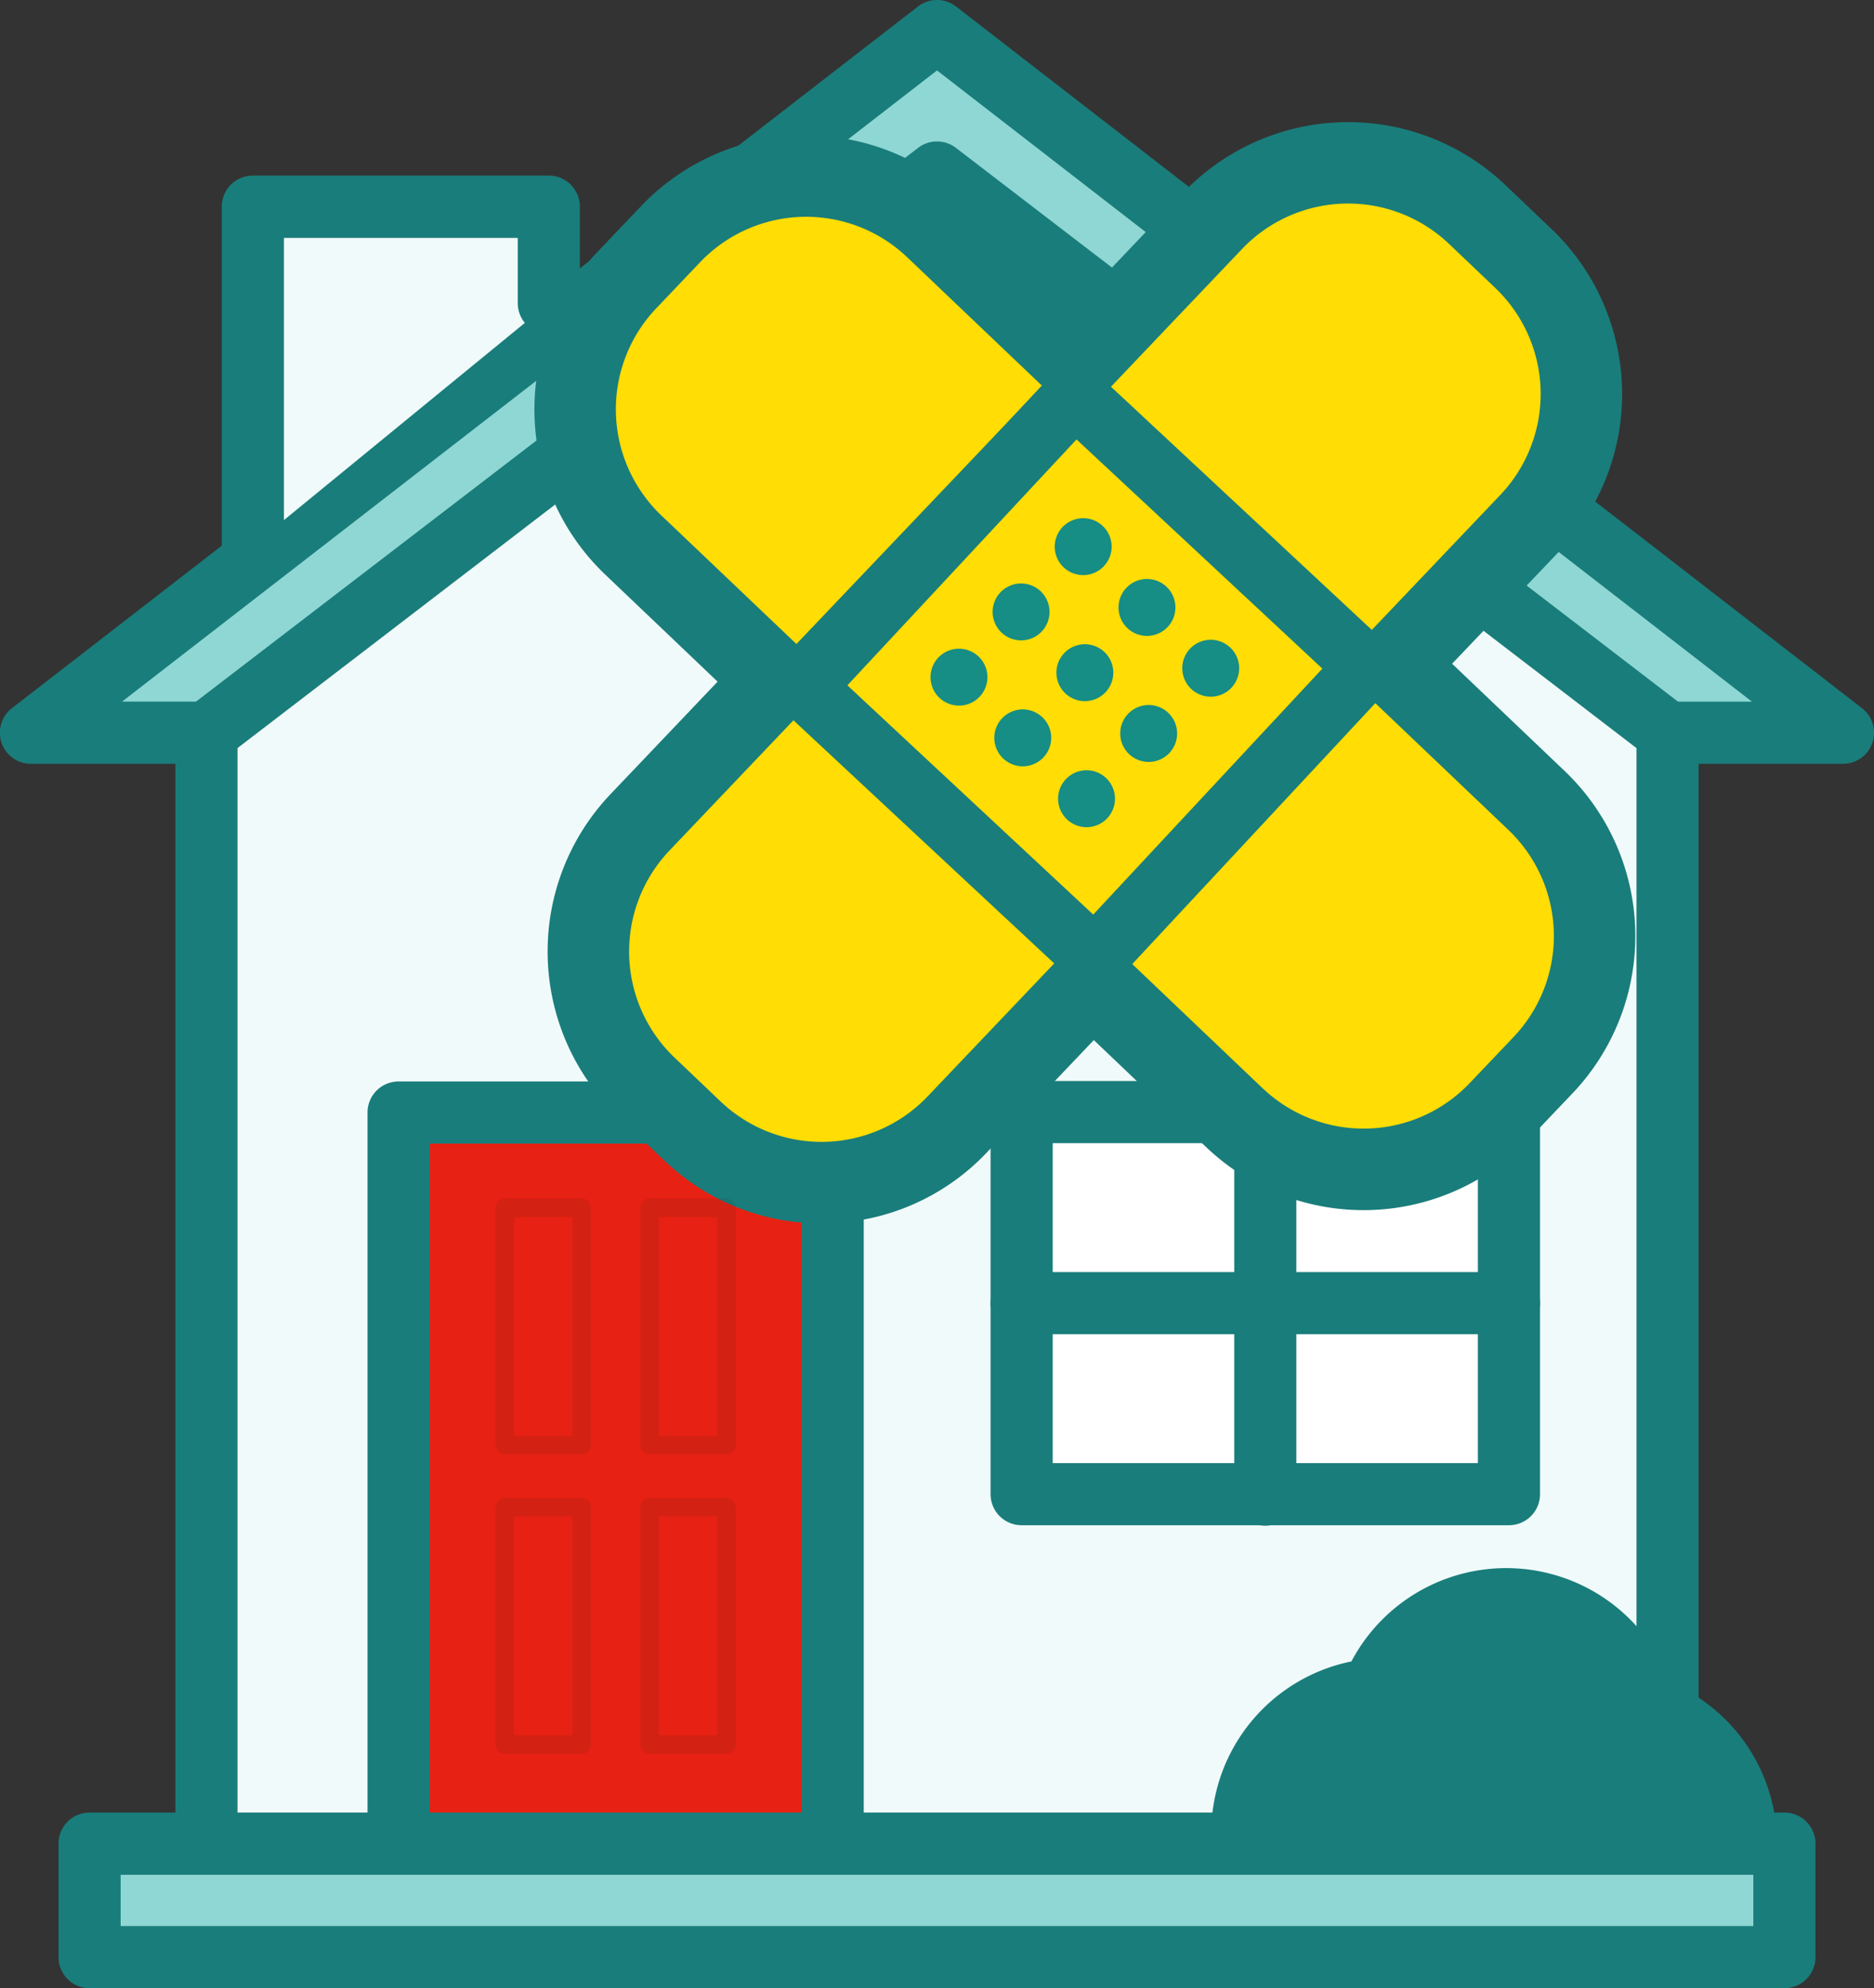
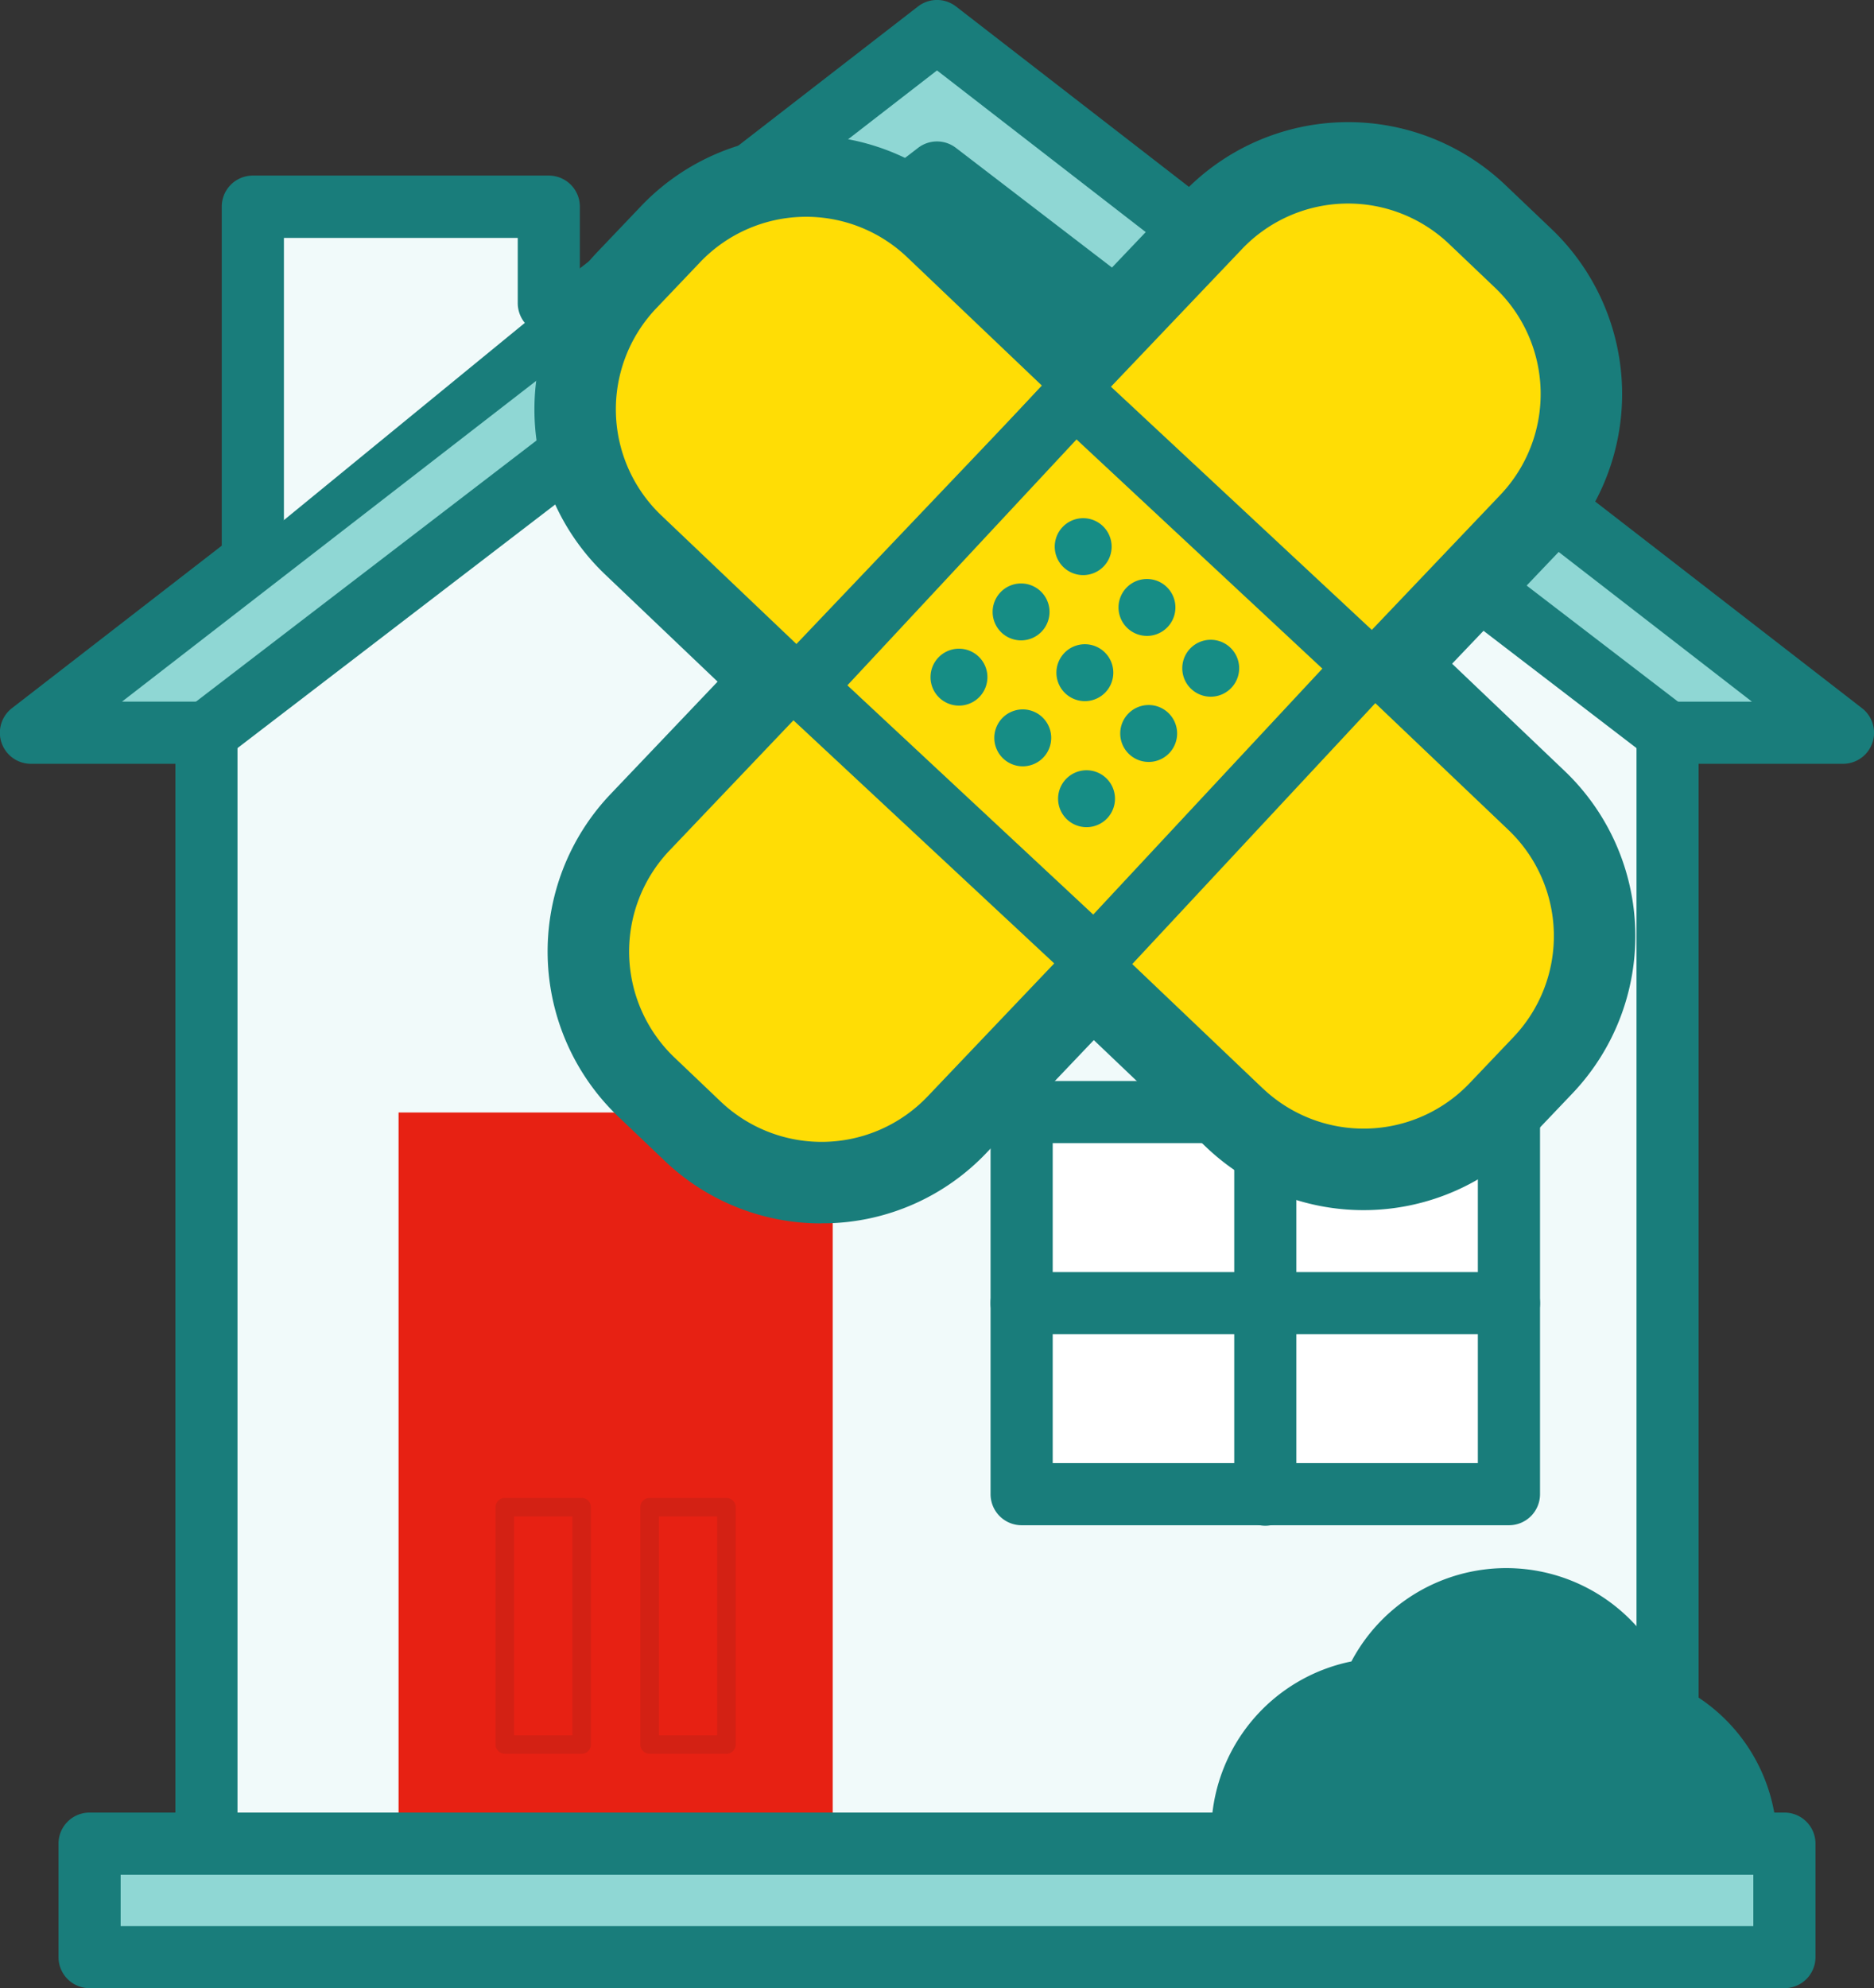
<svg xmlns="http://www.w3.org/2000/svg" width="60.348" height="64" viewBox="0 0 60.348 64">
  <rect x="0" y="0" width="60.348" height="64" fill="#333333" stroke="none" />
  <defs>
    <clipPath id="clip-path">
      <rect width="60.348" height="64" fill="none" />
    </clipPath>
    <clipPath id="clip-path-3">
-       <rect width="7.728" height="8.231" fill="none" />
-     </clipPath>
+       </clipPath>
    <clipPath id="clip-path-4">
      <rect width="7.728" height="8.232" fill="none" />
    </clipPath>
  </defs>
  <g clip-path="url(#clip-path)">
    <path d="M7.331,59.8V24.269H1.685L30.857,1.685,60.029,24.269H54.383V59.8Z" transform="translate(-0.683 -0.683)" fill="#f1fafa" />
    <path d="M7.331,24.269,30.857,6.237,54.383,24.269h5.646L30.857,1.684,1.685,24.269Z" transform="translate(-0.683 -0.683)" fill="#8fd7d4" />
    <g>
      <g clip-path="url(#clip-path)">
        <path d="M57.551,27.694a.994.994,0,0,1-.608-.207L34.026,9.922,11.109,27.487A1,1,0,0,1,9.891,25.9L33.417,7.866a1,1,0,0,1,1.218,0L58.16,25.9a1,1,0,0,1-.609,1.8" transform="translate(-3.852 -3.106)" fill="#197d7b" />
        <path d="M53.7,60.116a1,1,0,0,1-1-1V23.586a1,1,0,0,1,1-1h2.717L30.174,2.267,3.93,22.584H6.648a1,1,0,0,1,1,1V59.114a1,1,0,1,1-2,0V24.587H1a1,1,0,0,1-.613-1.793L29.561.209a1,1,0,0,1,1.226,0L59.959,22.794a1,1,0,0,1-.613,1.793H54.7V59.114a1,1,0,0,1-1,1" transform="translate(0 0)" fill="#197d7b" />
        <rect width="13.98" height="23.534" transform="translate(12.835 35.811)" fill="#e72113" />
-         <path d="M34.887,84.093H20.907a1,1,0,0,1-1-1V59.558a1,1,0,0,1,1-1h13.98a1,1,0,0,1,1,1V83.092a1,1,0,0,1-1,1m-12.979-2H33.885V60.559H21.908Z" transform="translate(-8.072 -23.746)" fill="#197d7b" />
        <rect width="15.694" height="12.3" transform="translate(32.899 35.797)" fill="#fff" />
        <path d="M70.353,72.834H54.659a1,1,0,0,1-1-1v-12.3a1,1,0,0,1,1-1H70.353a1,1,0,0,1,1,1v12.3a1,1,0,0,1-1,1m-14.693-2H69.351v-10.3H55.66Z" transform="translate(-21.76 -23.737)" fill="#197d7b" />
        <path d="M67.859,72.859a1,1,0,0,1-1-1v-12.3a1,1,0,1,1,2,0v12.3a1,1,0,0,1-1,1" transform="translate(-27.113 -23.746)" fill="#197d7b" />
        <path d="M70.353,70.88H54.659a1,1,0,1,1,0-2H70.353a1,1,0,1,1,0,2" transform="translate(-21.76 -27.932)" fill="#197d7b" />
        <path d="M80.3,89.88a4.748,4.748,0,0,0-8.956-.554,4.75,4.75,0,0,0-4.225,4.72c0,.115.009.228.017.34H83.55A4.751,4.751,0,0,0,80.3,89.88" transform="translate(-27.217 -35.041)" fill="#197d7b" />
        <path d="M82.94,94.67H66.524a.892.892,0,0,1-.89-.829c-.012-.159-.02-.28-.02-.4a5.632,5.632,0,0,1,4.513-5.528,5.641,5.641,0,0,1,10.277.679,5.632,5.632,0,0,1,3.429,5.189.892.892,0,0,1-.892.893m-15.5-1.785H81.943a3.85,3.85,0,0,0-2.537-2.767.894.894,0,0,1-.578-.607,3.856,3.856,0,0,0-7.273-.449.892.892,0,0,1-.726.542,3.849,3.849,0,0,0-3.391,3.281" transform="translate(-26.608 -34.432)" fill="#197d7b" />
        <rect width="54.58" height="3.652" transform="translate(2.884 59.346)" fill="#8fd7d4" />
        <path d="M58.748,103.8H4.168a1,1,0,0,1-1-1V99.147a1,1,0,0,1,1-1h54.58a1,1,0,0,1,1,1V102.8a1,1,0,0,1-1,1m-53.579-2H57.746v-1.65H5.169Z" transform="translate(-1.284 -39.801)" fill="#197d7b" />
        <path d="M13.695,22.1V11.19h9.532V14.3" transform="translate(-5.554 -4.538)" fill="#f1fafa" />
        <path d="M13.011,22.419a1,1,0,0,1-1-1V10.507a1,1,0,0,1,1-1h9.532a1,1,0,0,1,1,1v3.106a1,1,0,1,1-2,0v-2.1h-7.53v9.909a1,1,0,0,1-1,1" transform="translate(-4.87 -3.855)" fill="#197d7b" />
        <path d="M60.919,39.642l1.419-1.49A6.342,6.342,0,0,0,62.12,29.2L42.749,10.75a6.342,6.342,0,0,0-8.956.219l-1.419,1.49a6.343,6.343,0,0,0,.219,8.956l19.37,18.446a6.343,6.343,0,0,0,8.956-.219" transform="translate(-12.421 -3.652)" fill="#197d7b" />
        <rect width="11.478" height="11.154" transform="matrix(0.69, -0.724, 0.724, 0.69, 26.938, 21.964)" fill="#fd0" />
        <path d="M34.821,21.347a4.716,4.716,0,0,1-.163-6.659l1.419-1.49a4.717,4.717,0,0,1,6.66-.163l4.47,4.257L39.291,25.6Z" transform="translate(-13.529 -4.76)" fill="#ffdd05" />
        <path d="M65.352,50.357,60.882,46.1,68.8,37.788l4.47,4.256a4.717,4.717,0,0,1,.162,6.66l-1.419,1.49a4.715,4.715,0,0,1-6.659.163" transform="translate(-24.69 -15.324)" fill="#ffdd05" />
        <path d="M65.6,35.046a.916.916,0,1,0,.032,1.295.917.917,0,0,0-.032-1.295" transform="translate(-25.974 -14.11)" fill="#197d7b" />
        <path d="M62.306,38.5a.916.916,0,1,0,.032,1.295.916.916,0,0,0-.032-1.295" transform="translate(-24.64 -15.511)" fill="#197d7b" />
        <path d="M59.047,43.252a.916.916,0,1,0-1.295.032.916.916,0,0,0,1.295-.032" transform="translate(-23.305 -16.913)" fill="#197d7b" />
        <path d="M62.064,31.682a.916.916,0,1,0,.032,1.295.916.916,0,0,0-.032-1.295" transform="translate(-24.541 -12.745)" fill="#197d7b" />
        <path d="M58.773,35.138a.916.916,0,1,0,.032,1.295.916.916,0,0,0-.032-1.295" transform="translate(-23.207 -14.147)" fill="#197d7b" />
        <path d="M55.482,38.593a.916.916,0,1,0,.032,1.295.916.916,0,0,0-.032-1.295" transform="translate(-21.872 -15.548)" fill="#197d7b" />
        <path d="M58.531,28.317a.916.916,0,1,0,.032,1.295.916.916,0,0,0-.032-1.295" transform="translate(-23.109 -11.381)" fill="#197d7b" />
        <path d="M55.24,31.773a.916.916,0,1,0,.032,1.295.916.916,0,0,0-.032-1.295" transform="translate(-21.774 -12.782)" fill="#197d7b" />
        <path d="M51.949,35.229a.916.916,0,1,0,.032,1.295.916.916,0,0,0-.032-1.295" transform="translate(-20.44 -14.184)" fill="#197d7b" />
        <path d="M61.984,11.452l-1.49-1.419a6.342,6.342,0,0,0-8.956.219L33.092,29.622a6.342,6.342,0,0,0,.219,8.956L34.8,40a6.343,6.343,0,0,0,8.956-.219L62.2,20.408a6.343,6.343,0,0,0-.219-8.956" transform="translate(-12.712 -3.361)" fill="#197d7b" />
        <rect width="11.154" height="11.479" transform="translate(26.933 21.734) rotate(-46.4)" fill="#ffdd05" />
        <path d="M43.688,50.926a4.716,4.716,0,0,1-6.659.163l-1.49-1.419a4.717,4.717,0,0,1-.163-6.66l4.257-4.47,8.312,7.916Z" transform="translate(-13.82 -15.629)" fill="#ffdd05" />
        <path d="M72.7,20.4l-4.257,4.47L60.13,16.95l4.256-4.47a4.717,4.717,0,0,1,6.66-.162l1.49,1.419A4.715,4.715,0,0,1,72.7,20.4" transform="translate(-24.385 -4.469)" fill="#ffdd05" />
        <path d="M57.388,28.345a.916.916,0,1,0,1.295-.032.916.916,0,0,0-1.295.032" transform="translate(-23.17 -11.38)" fill="#168d85" />
        <path d="M60.843,31.636a.916.916,0,1,0,1.295-.032.916.916,0,0,0-1.295.032" transform="translate(-24.571 -12.714)" fill="#168d85" />
        <path d="M65.593,34.895a.916.916,0,1,0,.032,1.295.916.916,0,0,0-.032-1.295" transform="translate(-25.973 -14.048)" fill="#168d85" />
        <path d="M54.023,31.878a.916.916,0,1,0,1.295-.032.916.916,0,0,0-1.295.032" transform="translate(-21.805 -12.812)" fill="#168d85" />
        <path d="M57.479,35.169a.916.916,0,1,0,1.295-.032.916.916,0,0,0-1.295.032" transform="translate(-23.207 -14.147)" fill="#168d85" />
        <path d="M60.935,38.46a.916.916,0,1,0,1.295-.032.916.916,0,0,0-1.295.032" transform="translate(-24.608 -15.481)" fill="#168d85" />
        <path d="M50.659,35.411a.916.916,0,1,0,1.295-.032.916.916,0,0,0-1.295.032" transform="translate(-20.441 -14.245)" fill="#168d85" />
        <path d="M54.114,38.7a.916.916,0,1,0,1.295-.032.916.916,0,0,0-1.295.032" transform="translate(-21.842 -15.58)" fill="#168d85" />
        <path d="M57.57,41.993a.916.916,0,1,0,1.295-.032.916.916,0,0,0-1.295.032" transform="translate(-23.244 -16.914)" fill="#168d85" />
        <path d="M38.189,42.06a7.282,7.282,0,0,1-5.053-2.021l-1.49-1.419a7.345,7.345,0,0,1-.253-10.372l3.454-3.627L31.22,21.167A7.343,7.343,0,0,1,30.966,10.8l1.42-1.49a7.344,7.344,0,0,1,10.372-.253l3.627,3.454,3.454-3.627a7.344,7.344,0,0,1,10.372-.253l1.49,1.419a7.345,7.345,0,0,1,.254,10.372L58.5,24.044,62.127,27.5A7.343,7.343,0,0,1,62.38,37.87l-1.419,1.49a7.345,7.345,0,0,1-10.372.253l-3.627-3.454-3.454,3.627a7.285,7.285,0,0,1-5.134,2.271l-.185,0M37.7,9.034l-.135,0a5.3,5.3,0,0,0-3.732,1.65l-1.42,1.49a5.342,5.342,0,0,0,.185,7.541l4.352,4.145a1,1,0,0,1,.035,1.415L32.842,29.63a5.34,5.34,0,0,0,.185,7.541l1.49,1.419a5.343,5.343,0,0,0,7.541-.184L46.2,34.053a1,1,0,0,1,1.415-.034l4.352,4.145a5.341,5.341,0,0,0,7.541-.184l1.418-1.49a5.34,5.34,0,0,0-.184-7.541L56.394,24.8a1,1,0,0,1-.034-1.415L60.5,19.035a5.34,5.34,0,0,0-.184-7.541l-1.49-1.419a5.341,5.341,0,0,0-7.541.184l-4.144,4.353a1,1,0,0,1-1.415.034L41.376,10.5A5.3,5.3,0,0,0,37.7,9.034" transform="translate(-11.738 -2.679)" fill="#197d7b" />
        <g transform="translate(15.961 38.582)" opacity="0.1" style="mix-blend-mode: multiply;isolation: isolate">
          <g>
            <g clip-path="url(#clip-path-3)">
              <path d="M29.619,73.134H27.146a.3.3,0,0,1-.3-.3V65.2a.3.3,0,0,1,.3-.3h2.472a.3.3,0,0,1,.3.3v7.637a.3.3,0,0,1-.3.3m-2.175-.594h1.878V65.5H27.443Z" transform="translate(-26.849 -64.902)" fill="#231f20" />
              <path d="M37.459,73.134H34.986a.3.3,0,0,1-.3-.3V65.2a.3.3,0,0,1,.3-.3h2.473a.3.3,0,0,1,.3.3v7.637a.3.3,0,0,1-.3.3m-2.176-.594h1.878V65.5H35.283Z" transform="translate(-30.028 -64.902)" fill="#231f20" />
            </g>
          </g>
        </g>
        <g transform="translate(15.961 48.221)" opacity="0.1" style="mix-blend-mode: multiply;isolation: isolate">
          <g>
            <g clip-path="url(#clip-path-4)">
              <path d="M29.619,89.348H27.146a.3.3,0,0,1-.3-.3V81.413a.3.3,0,0,1,.3-.3h2.472a.3.3,0,0,1,.3.3V89.05a.3.3,0,0,1-.3.3m-2.175-.594h1.878V81.71H27.443Z" transform="translate(-26.849 -81.116)" fill="#231f20" />
              <path d="M37.459,89.348H34.986a.3.3,0,0,1-.3-.3V81.413a.3.3,0,0,1,.3-.3h2.473a.3.3,0,0,1,.3.3V89.05a.3.3,0,0,1-.3.3m-2.176-.594h1.878V81.71H35.283Z" transform="translate(-30.028 -81.116)" fill="#231f20" />
            </g>
          </g>
        </g>
        <path d="M52.22,39.867a1,1,0,0,1-.682-.269l-9.382-8.743a1,1,0,0,1-.05-1.415l8.743-9.382a1,1,0,0,1,1.415-.05l9.382,8.743a1,1,0,0,1,.05,1.415l-8.743,9.381a1,1,0,0,1-.733.319m-7.966-9.8,7.917,7.379,7.379-7.917-7.917-7.378Z" transform="translate(-16.966 -8.005)" fill="#197d7b" />
      </g>
    </g>
  </g>
</svg>